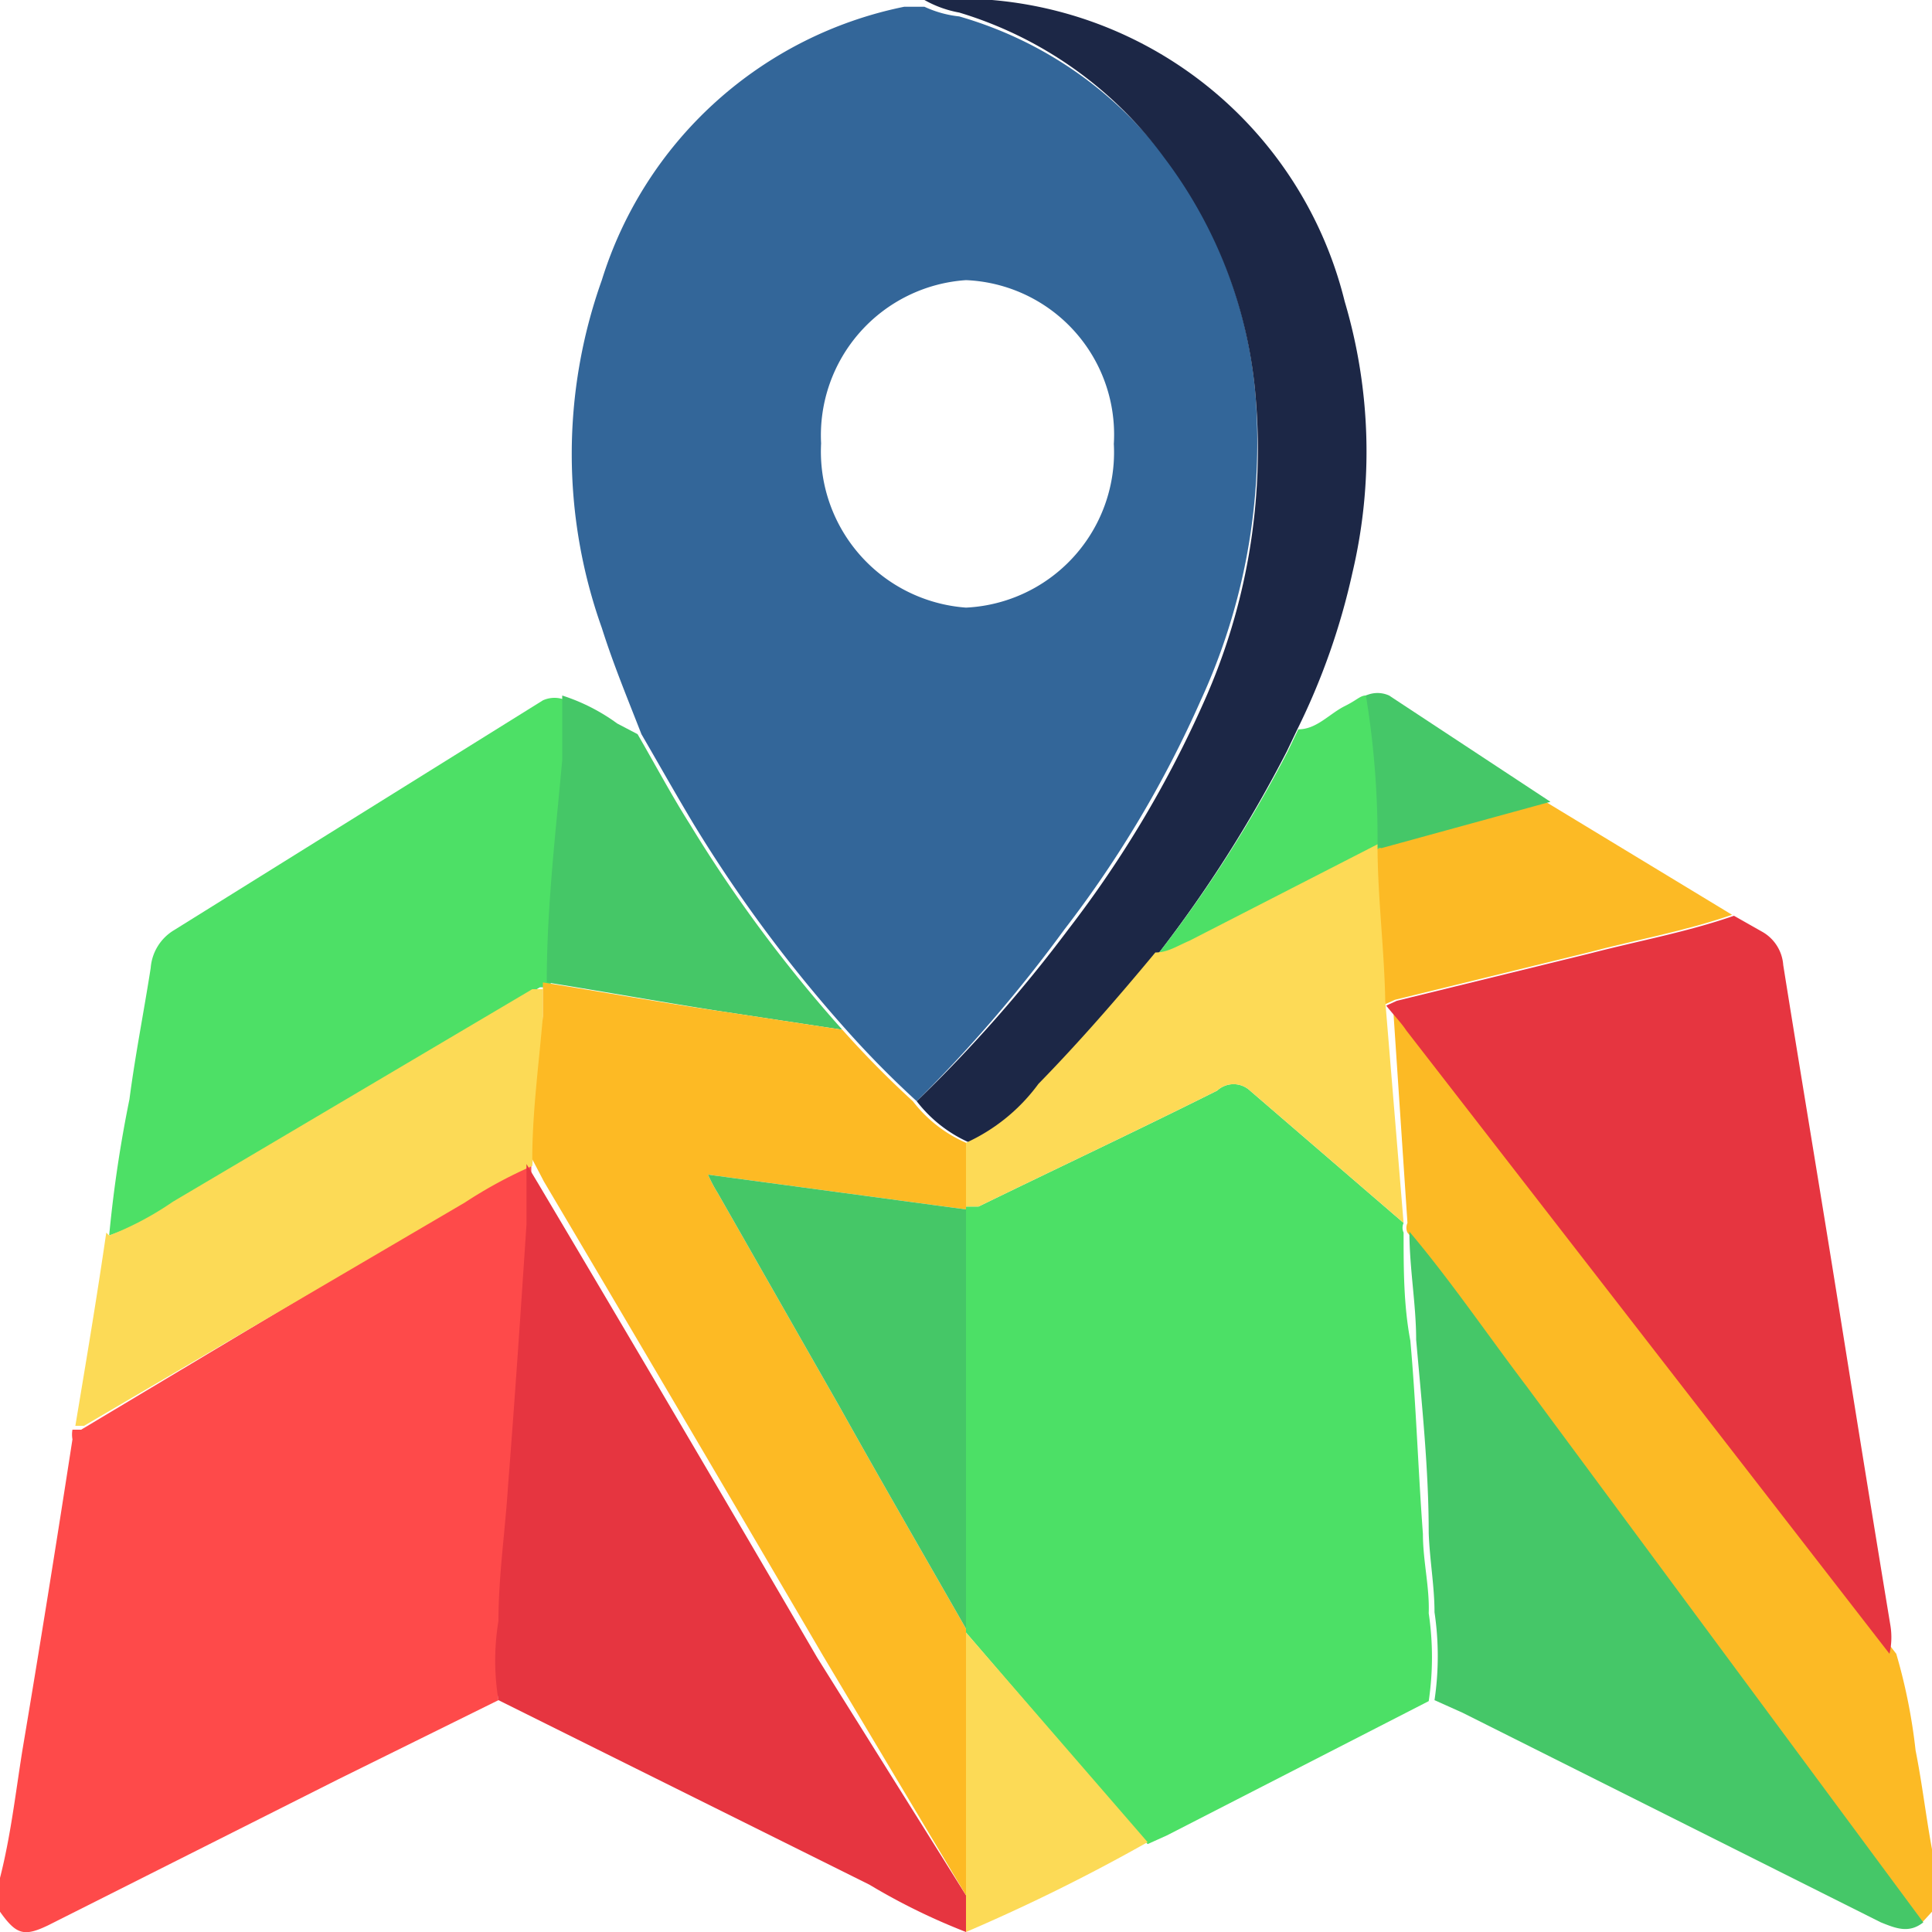
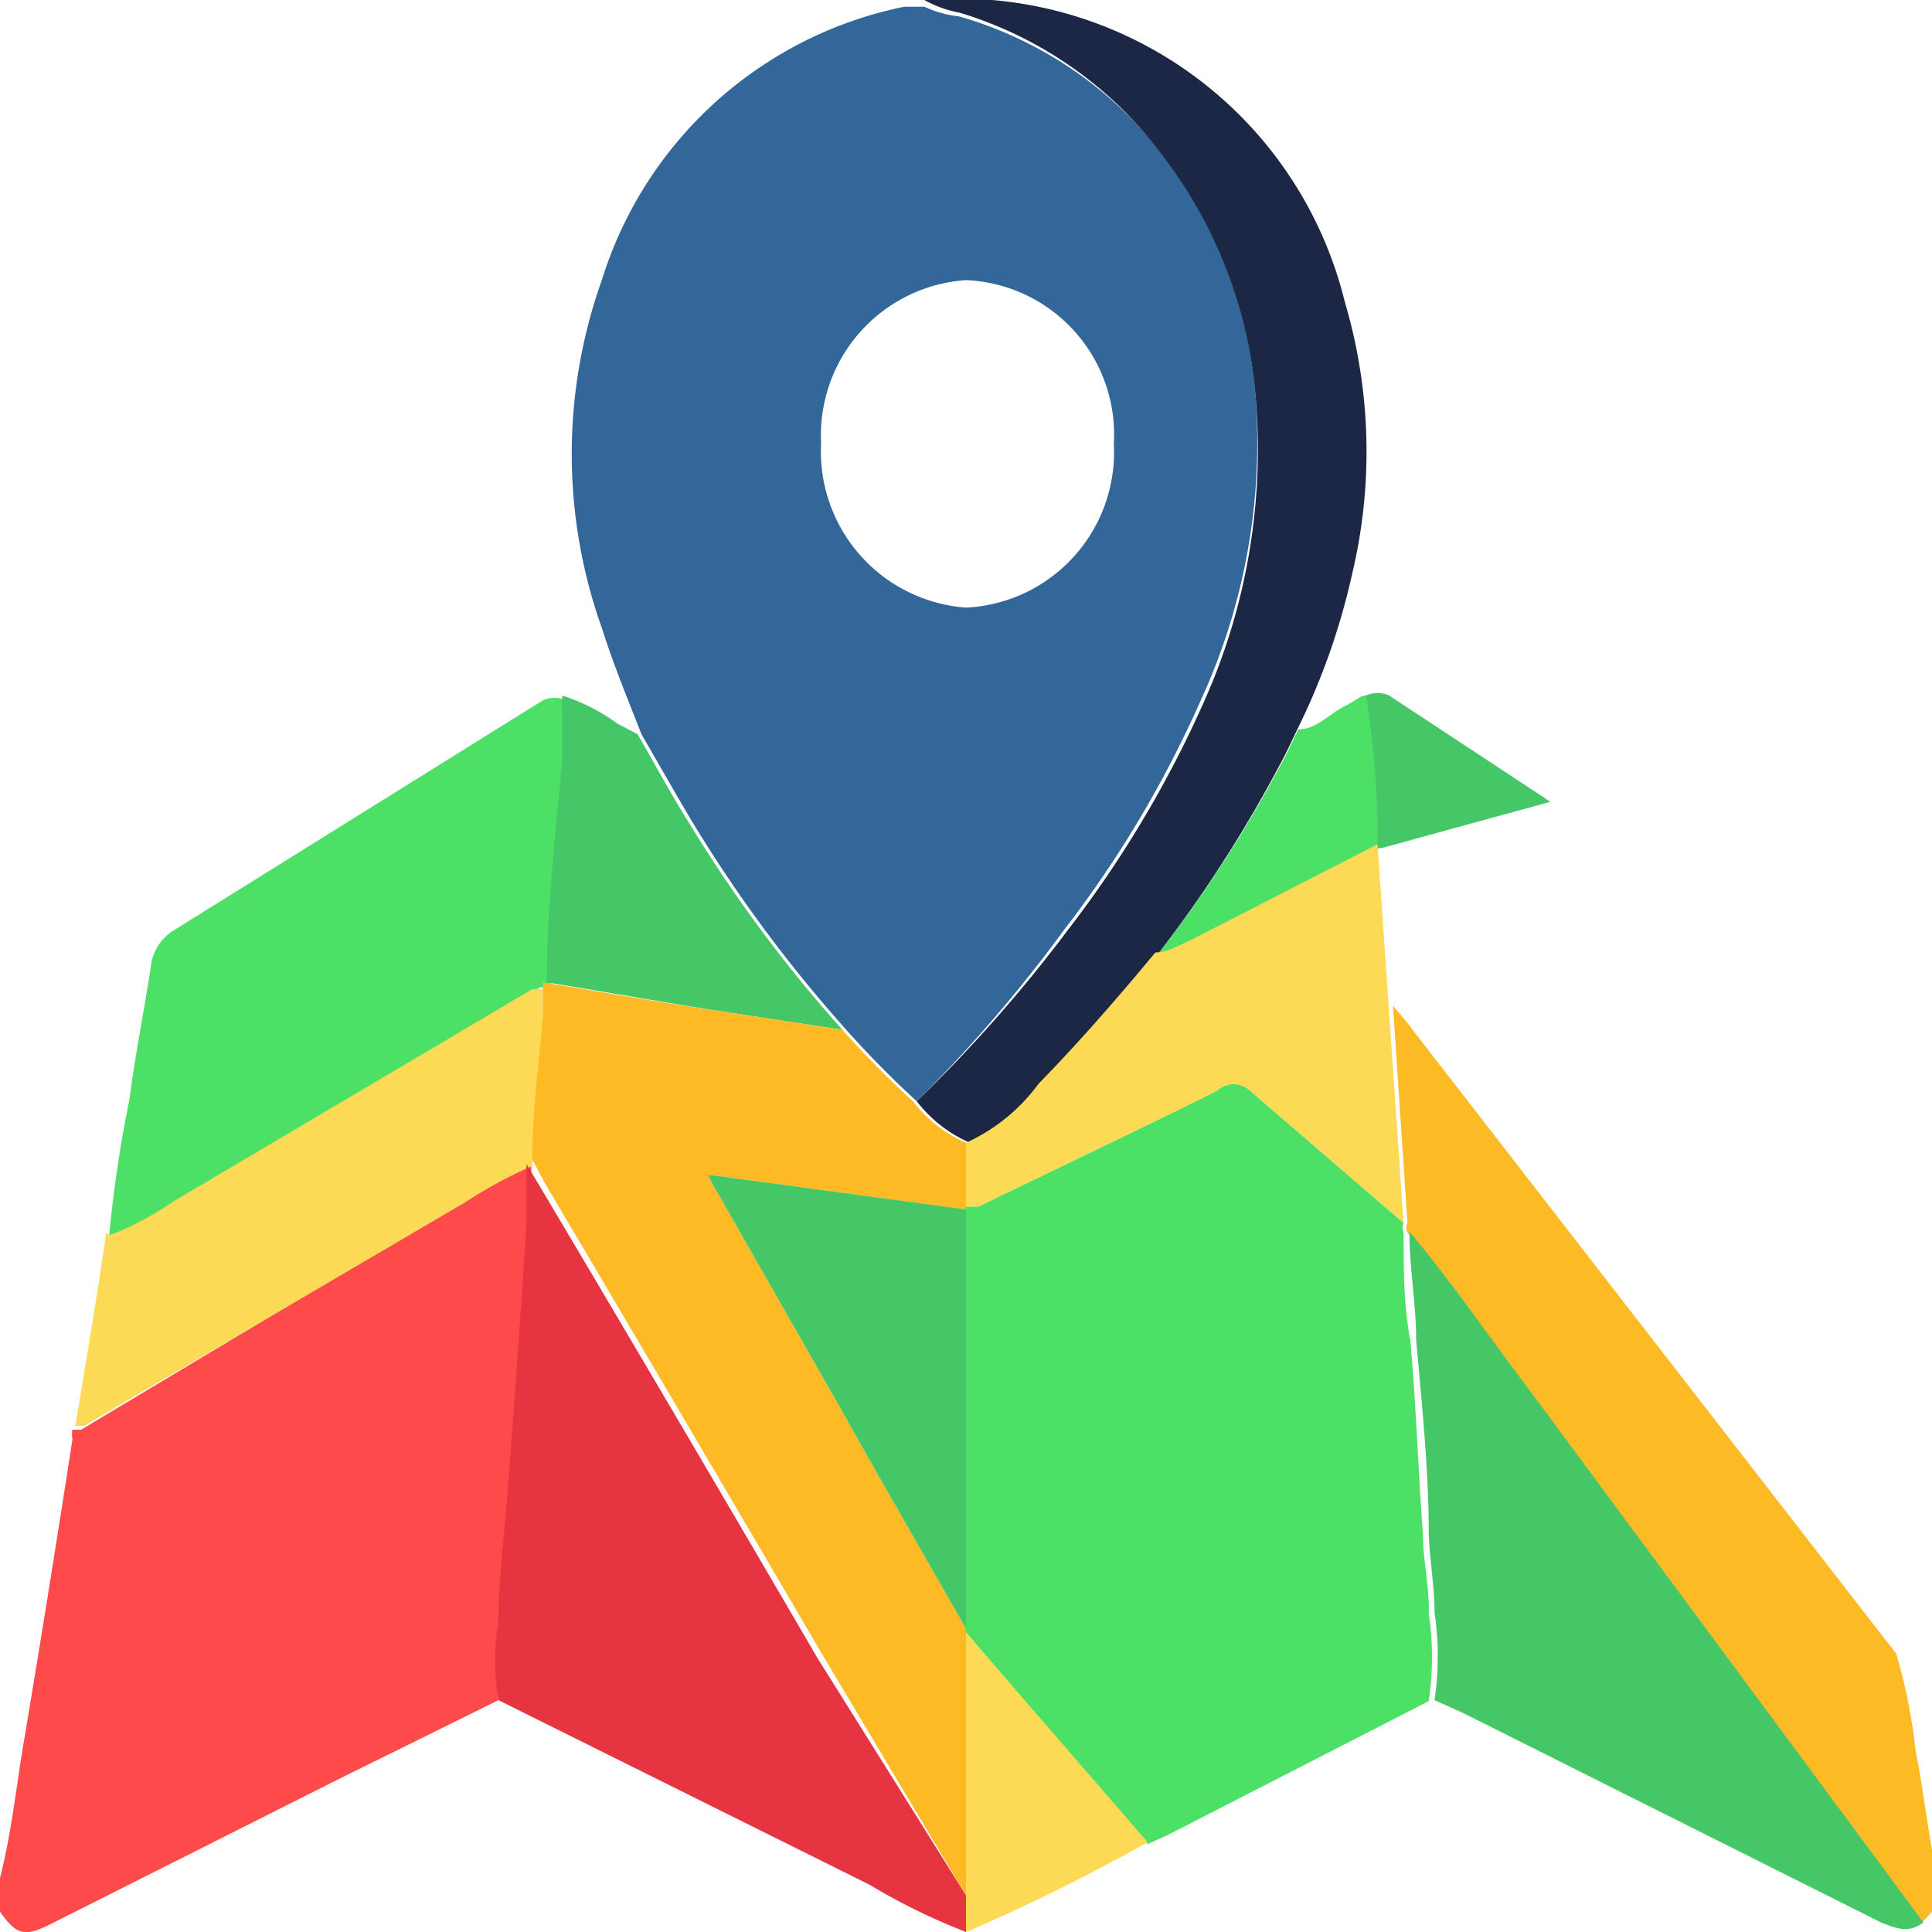
<svg xmlns="http://www.w3.org/2000/svg" id="Capa_1" data-name="Capa 1" viewBox="0 0 20 20">
  <defs>
    <style>.cls-1{fill:#fe4a4a;}.cls-2{fill:#fcba25;}.cls-3{fill:#369;}.cls-4{fill:#e63540;}.cls-5{fill:#4de066;}.cls-6{fill:#1c2746;}.cls-7{fill:#fcda56;}.cls-8{fill:#45c767;}.cls-9{fill:#45c768;}.cls-10{fill:#4ce066;}.cls-11{fill:#fdda56;}.cls-12{fill:#fdba24;}</style>
  </defs>
  <path class="cls-1" d="M5.16,17.6l-1.66.82-3,1.51c-.25.12-.33.1-.5-.14v-.35c.11-.43.16-.87.23-1.31C.41,17.06.58,16,.75,14.9a.29.29,0,0,1,0-.1l.09,0L4.8,12.43a4.74,4.74,0,0,1,.7-.38c0,.21,0,.42,0,.63-.06.9-.12,1.8-.19,2.69,0,.48-.08.94-.1,1.41A2.51,2.51,0,0,0,5.16,17.6Z" transform="translate(0 0)" />
  <path class="cls-2" d="M20,19.79l-.11.12-4.1-5.54c-.41-.54-.79-1.1-1.22-1.61a.12.12,0,0,1,0-.1l-.15-2.25c.07.09.15.17.21.26l5,6.45a5.82,5.82,0,0,1,.2,1c.09.45.13.91.24,1.35Z" transform="translate(0 0)" />
  <path class="cls-3" d="M6.64,7.6c-.14-.36-.29-.72-.41-1.1a5.36,5.36,0,0,1,0-3.6A4.14,4.14,0,0,1,9.36.07l.21,0a1.14,1.14,0,0,0,.36.1,4.09,4.09,0,0,1,2.16,1.5A4.74,4.74,0,0,1,13,4.13a6.39,6.39,0,0,1-.57,3.12,11.5,11.5,0,0,1-1.41,2.37A14.81,14.81,0,0,1,9.49,11.4a10.18,10.18,0,0,1-.73-.74A14.51,14.51,0,0,1,7.18,8.53C7,8.23,6.82,7.91,6.64,7.6Zm4.89-3A1.6,1.6,0,0,0,10,2.9,1.61,1.61,0,0,0,8.5,4.59,1.62,1.62,0,0,0,10,6.29,1.61,1.61,0,0,0,11.53,4.59Z" transform="translate(0 0)" />
-   <path class="cls-4" d="M19.56,17.12l-5-6.45c-.06-.09-.14-.17-.21-.26h0l.11-.05,2-.49c.5-.13,1-.22,1.49-.39l.3.17a.43.43,0,0,1,.21.34c.19,1.19.39,2.38.58,3.57s.35,2.18.53,3.27A.76.76,0,0,1,19.56,17.12Z" transform="translate(0 0)" />
  <path class="cls-5" d="M1.13,12.79a13.31,13.31,0,0,1,.21-1.41c.06-.46.15-.91.22-1.36a.5.5,0,0,1,.24-.39L5.62,7.25a.29.29,0,0,1,.24,0c0,.23,0,.45,0,.67-.07.77-.13,1.53-.16,2.3l0,0-.11,0-3.72,2.2A3.21,3.21,0,0,1,1.13,12.79Z" transform="translate(0 0)" />
  <path class="cls-6" d="M9.49,11.4a14.81,14.81,0,0,0,1.57-1.78,11.5,11.5,0,0,0,1.41-2.37A6.39,6.39,0,0,0,13,4.13a4.74,4.74,0,0,0-.95-2.5A4.09,4.09,0,0,0,9.93.13,1.14,1.14,0,0,1,9.57,0a4.12,4.12,0,0,1,4.35,3.12A5.46,5.46,0,0,1,14,5.93a7.09,7.09,0,0,1-.57,1.62l-.11.23A13.61,13.61,0,0,1,12,9.86c-.39.47-.79.93-1.21,1.36a1.91,1.91,0,0,1-.75.61A1.4,1.4,0,0,1,9.49,11.4Z" transform="translate(0 0)" />
  <path class="cls-7" d="M1.13,12.79a3.21,3.21,0,0,0,.66-.35l3.72-2.2.11,0c0,.12,0,.23,0,.35,0,.49-.07,1-.11,1.48v0h0a4.74,4.74,0,0,0-.7.38L.87,14.76l-.09,0c.11-.66.22-1.31.32-2l0,0Z" transform="translate(0 0)" />
  <path class="cls-8" d="M5.66,10.17c0-.77.09-1.53.16-2.3,0-.22,0-.44,0-.67a2,2,0,0,1,.57.29l.21.11c.18.31.35.63.54.93a14.51,14.51,0,0,0,1.58,2.13l-1.25-.19C6.89,10.38,6.28,10.27,5.66,10.17Z" transform="translate(0 0)" />
-   <path class="cls-2" d="M17.93,9.47c-.49.17-1,.26-1.49.39l-2,.49-.11.05c0-.54-.1-1.08-.08-1.62l1.75-.48Z" transform="translate(0 0)" />
  <path class="cls-5" d="M12,9.86a13.61,13.61,0,0,0,1.33-2.08l.11-.23c.19,0,.32-.16.48-.24s.16-.12.26-.11a9.15,9.15,0,0,1,.12,1.57l-1.95,1C12.19,9.79,12.09,9.88,12,9.86Z" transform="translate(0 0)" />
  <path class="cls-9" d="M14.26,8.77a9.15,9.15,0,0,0-.12-1.57.29.29,0,0,1,.24,0L16.05,8.3l-1.75.48Z" transform="translate(0 0)" />
  <path class="cls-5" d="M1.13,12.79l0,0S1.1,12.79,1.13,12.79Z" transform="translate(0 0)" />
  <path class="cls-10" d="M14.53,12.66a.12.12,0,0,0,0,.1c0,.38,0,.75.07,1.12.06.67.08,1.33.13,2,0,.28.07.55.06.82a3.09,3.09,0,0,1,0,.91L12.08,19l-.2.09L10,16.9V12.49l.13,0c.82-.4,1.65-.79,2.47-1.2a.25.25,0,0,1,.34,0Z" transform="translate(0 0)" />
  <path class="cls-4" d="M5.16,17.6a2.51,2.51,0,0,1,0-.82c0-.47.07-.93.1-1.41.07-.89.13-1.79.19-2.69,0-.21,0-.42,0-.63h0v0l.12.2q1.45,2.44,2.89,4.91L10,19.62V20a6.58,6.58,0,0,1-1-.49Z" transform="translate(0 0)" />
  <path class="cls-9" d="M14.85,17.6a3.09,3.09,0,0,0,0-.91c0-.27-.05-.54-.06-.82,0-.66-.07-1.32-.13-2,0-.37-.07-.74-.07-1.12.43.51.81,1.07,1.22,1.61l4.1,5.54c-.15.12-.29.06-.44,0l-4.33-2.17Z" transform="translate(0 0)" />
  <path class="cls-7" d="M10,20V16.9l1.88,2.17A19.21,19.21,0,0,1,10,20Z" transform="translate(0 0)" />
-   <path class="cls-11" d="M14.53,12.66l-1.59-1.37a.25.25,0,0,0-.34,0c-.82.41-1.65.8-2.47,1.2l-.13,0v-.66a1.91,1.91,0,0,0,.75-.61c.42-.43.82-.89,1.21-1.36.13,0,.23-.07.35-.12l1.95-1h0c0,.54.07,1.08.08,1.62h0Z" transform="translate(0 0)" />
+   <path class="cls-11" d="M14.53,12.66l-1.59-1.37a.25.25,0,0,0-.34,0c-.82.41-1.65.8-2.47,1.2l-.13,0v-.66a1.91,1.91,0,0,0,.75-.61c.42-.43.82-.89,1.21-1.36.13,0,.23-.07.35-.12l1.95-1h0h0Z" transform="translate(0 0)" />
  <path class="cls-12" d="M10,11.83v.69l-2.67-.36a1.43,1.43,0,0,0,.1.19l1.26,2.21c.43.77.87,1.53,1.31,2.3v2.76L8.52,17.14q-1.44-2.46-2.89-4.91L5.51,12c0-.49.07-1,.11-1.48,0-.12,0-.23,0-.35l0,0c.62.1,1.23.21,1.85.3l1.25.19a10.18,10.18,0,0,0,.73.74A1.4,1.4,0,0,0,10,11.83Z" transform="translate(0 0)" />
  <path class="cls-8" d="M10,16.86c-.44-.77-.88-1.53-1.31-2.3L7.43,12.35a1.43,1.43,0,0,1-.1-.19l2.67.36Z" transform="translate(0 0)" />
</svg>